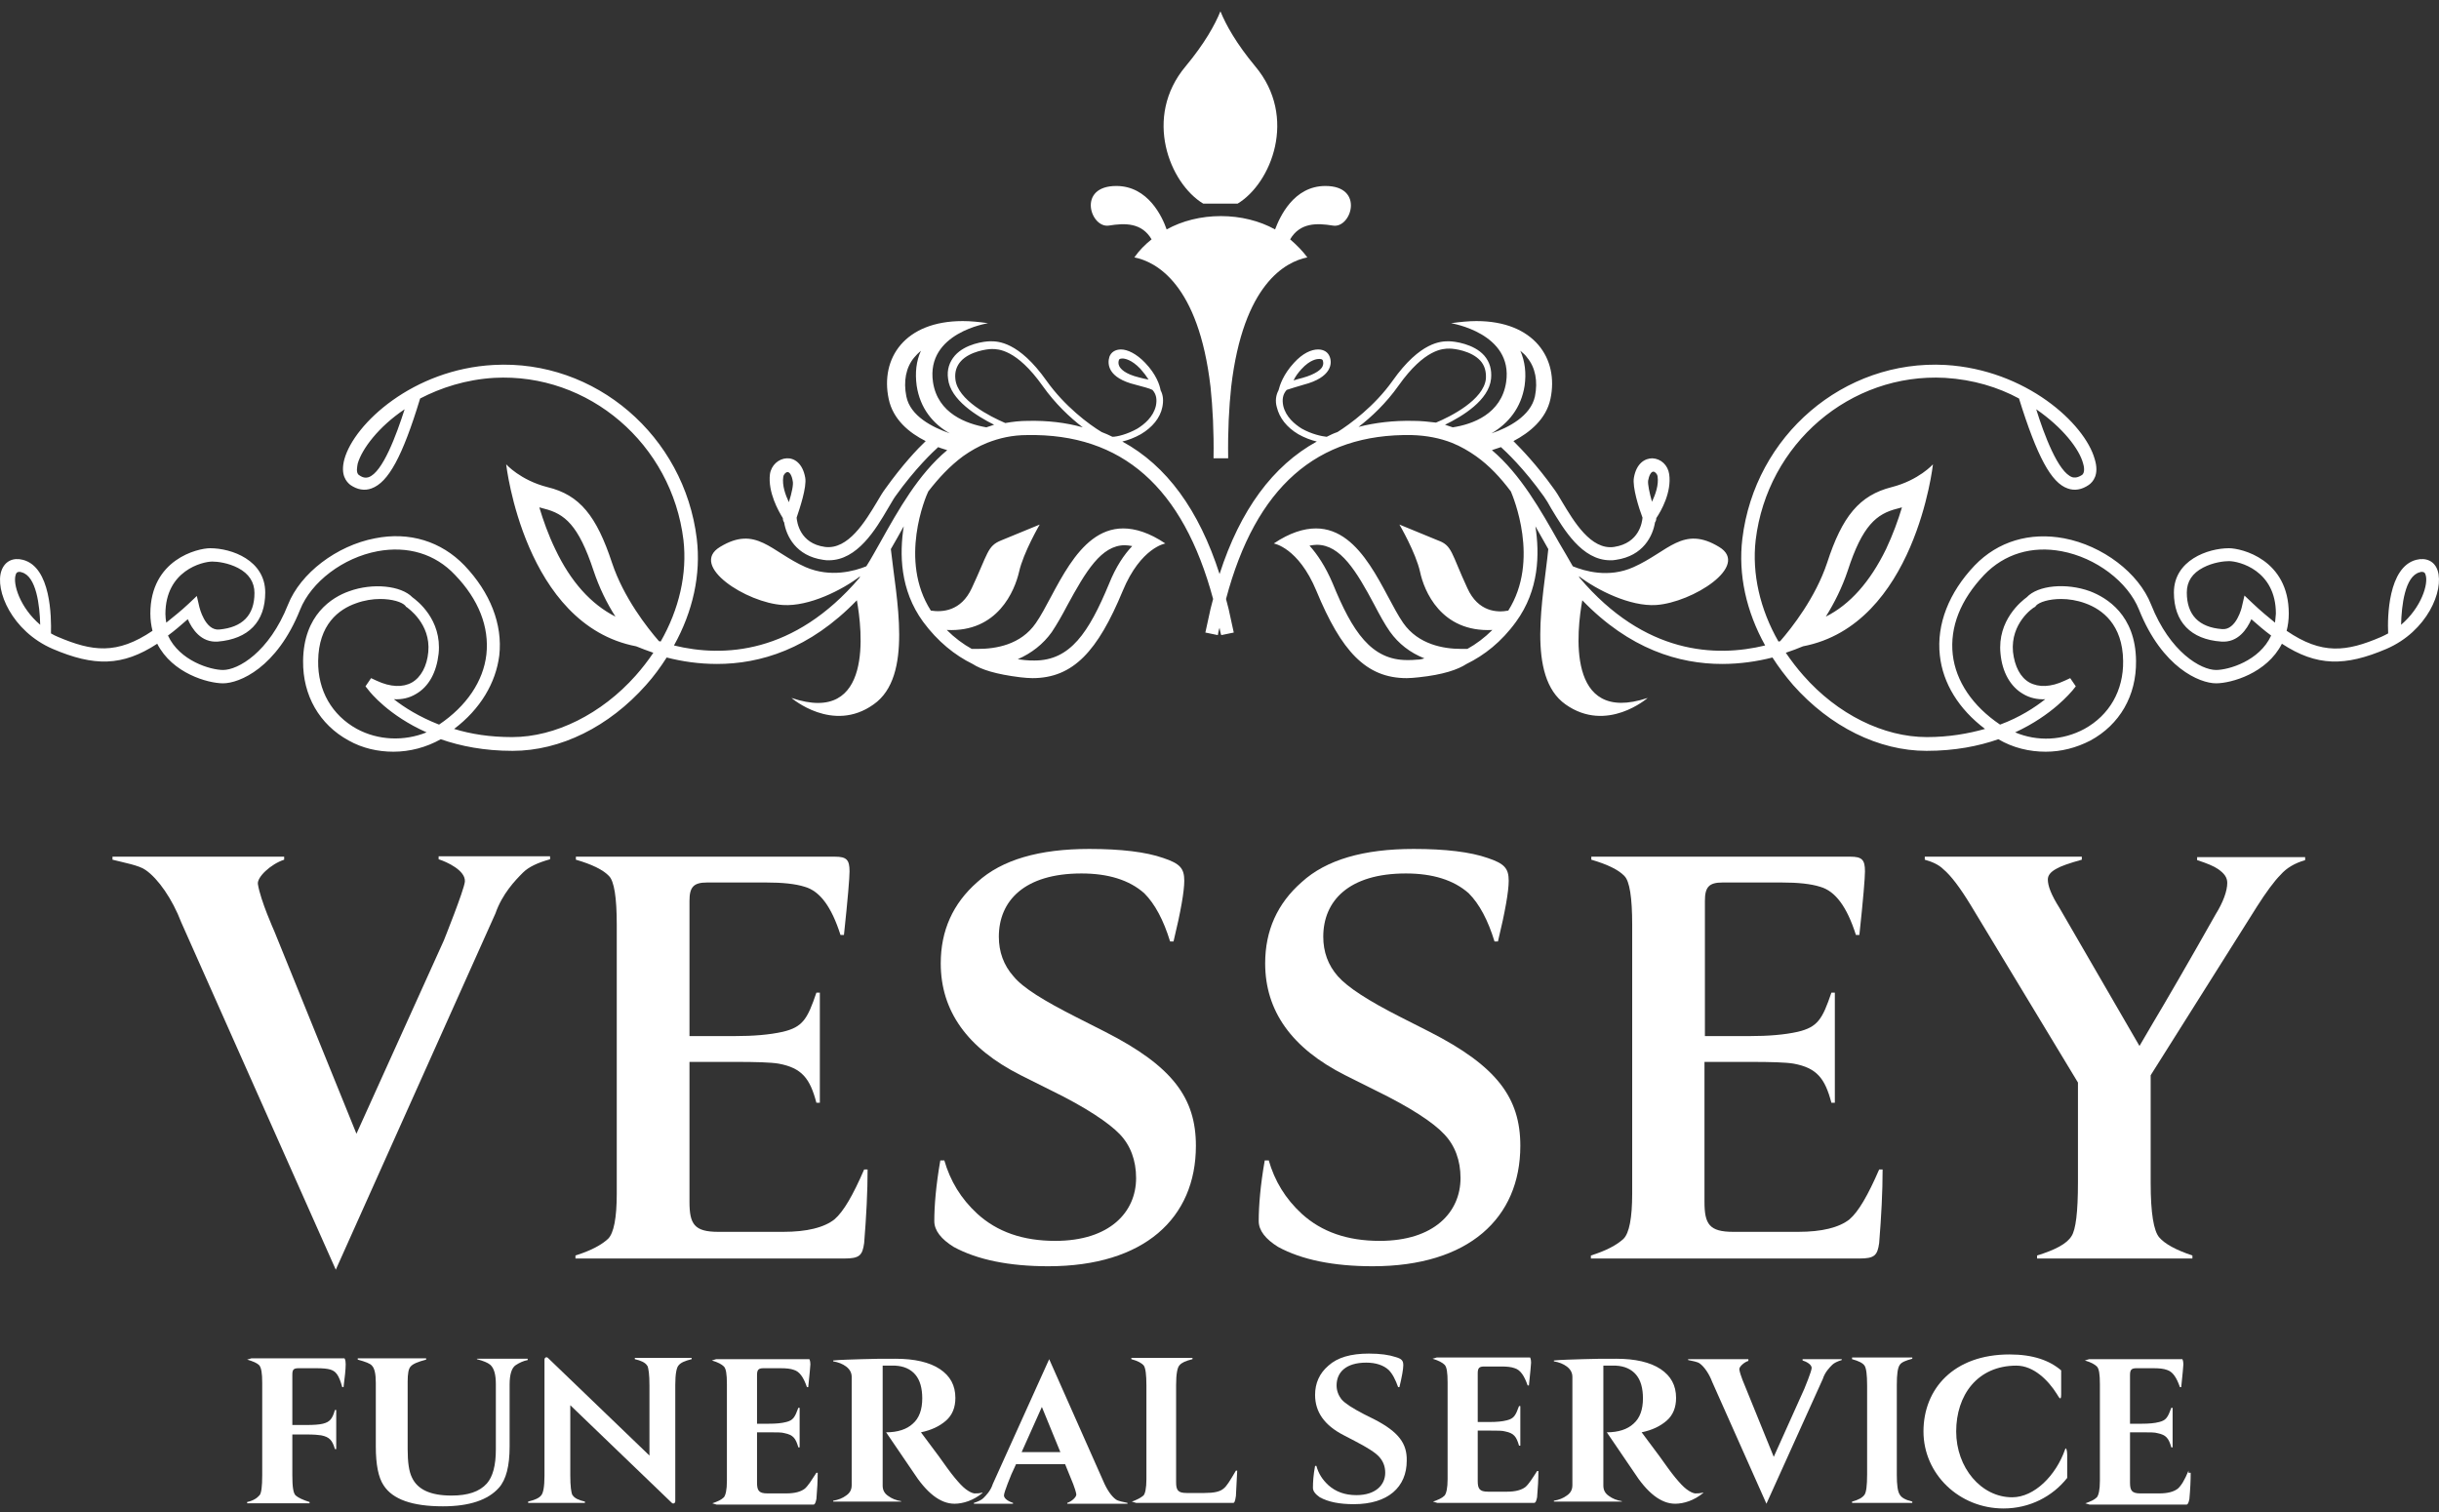
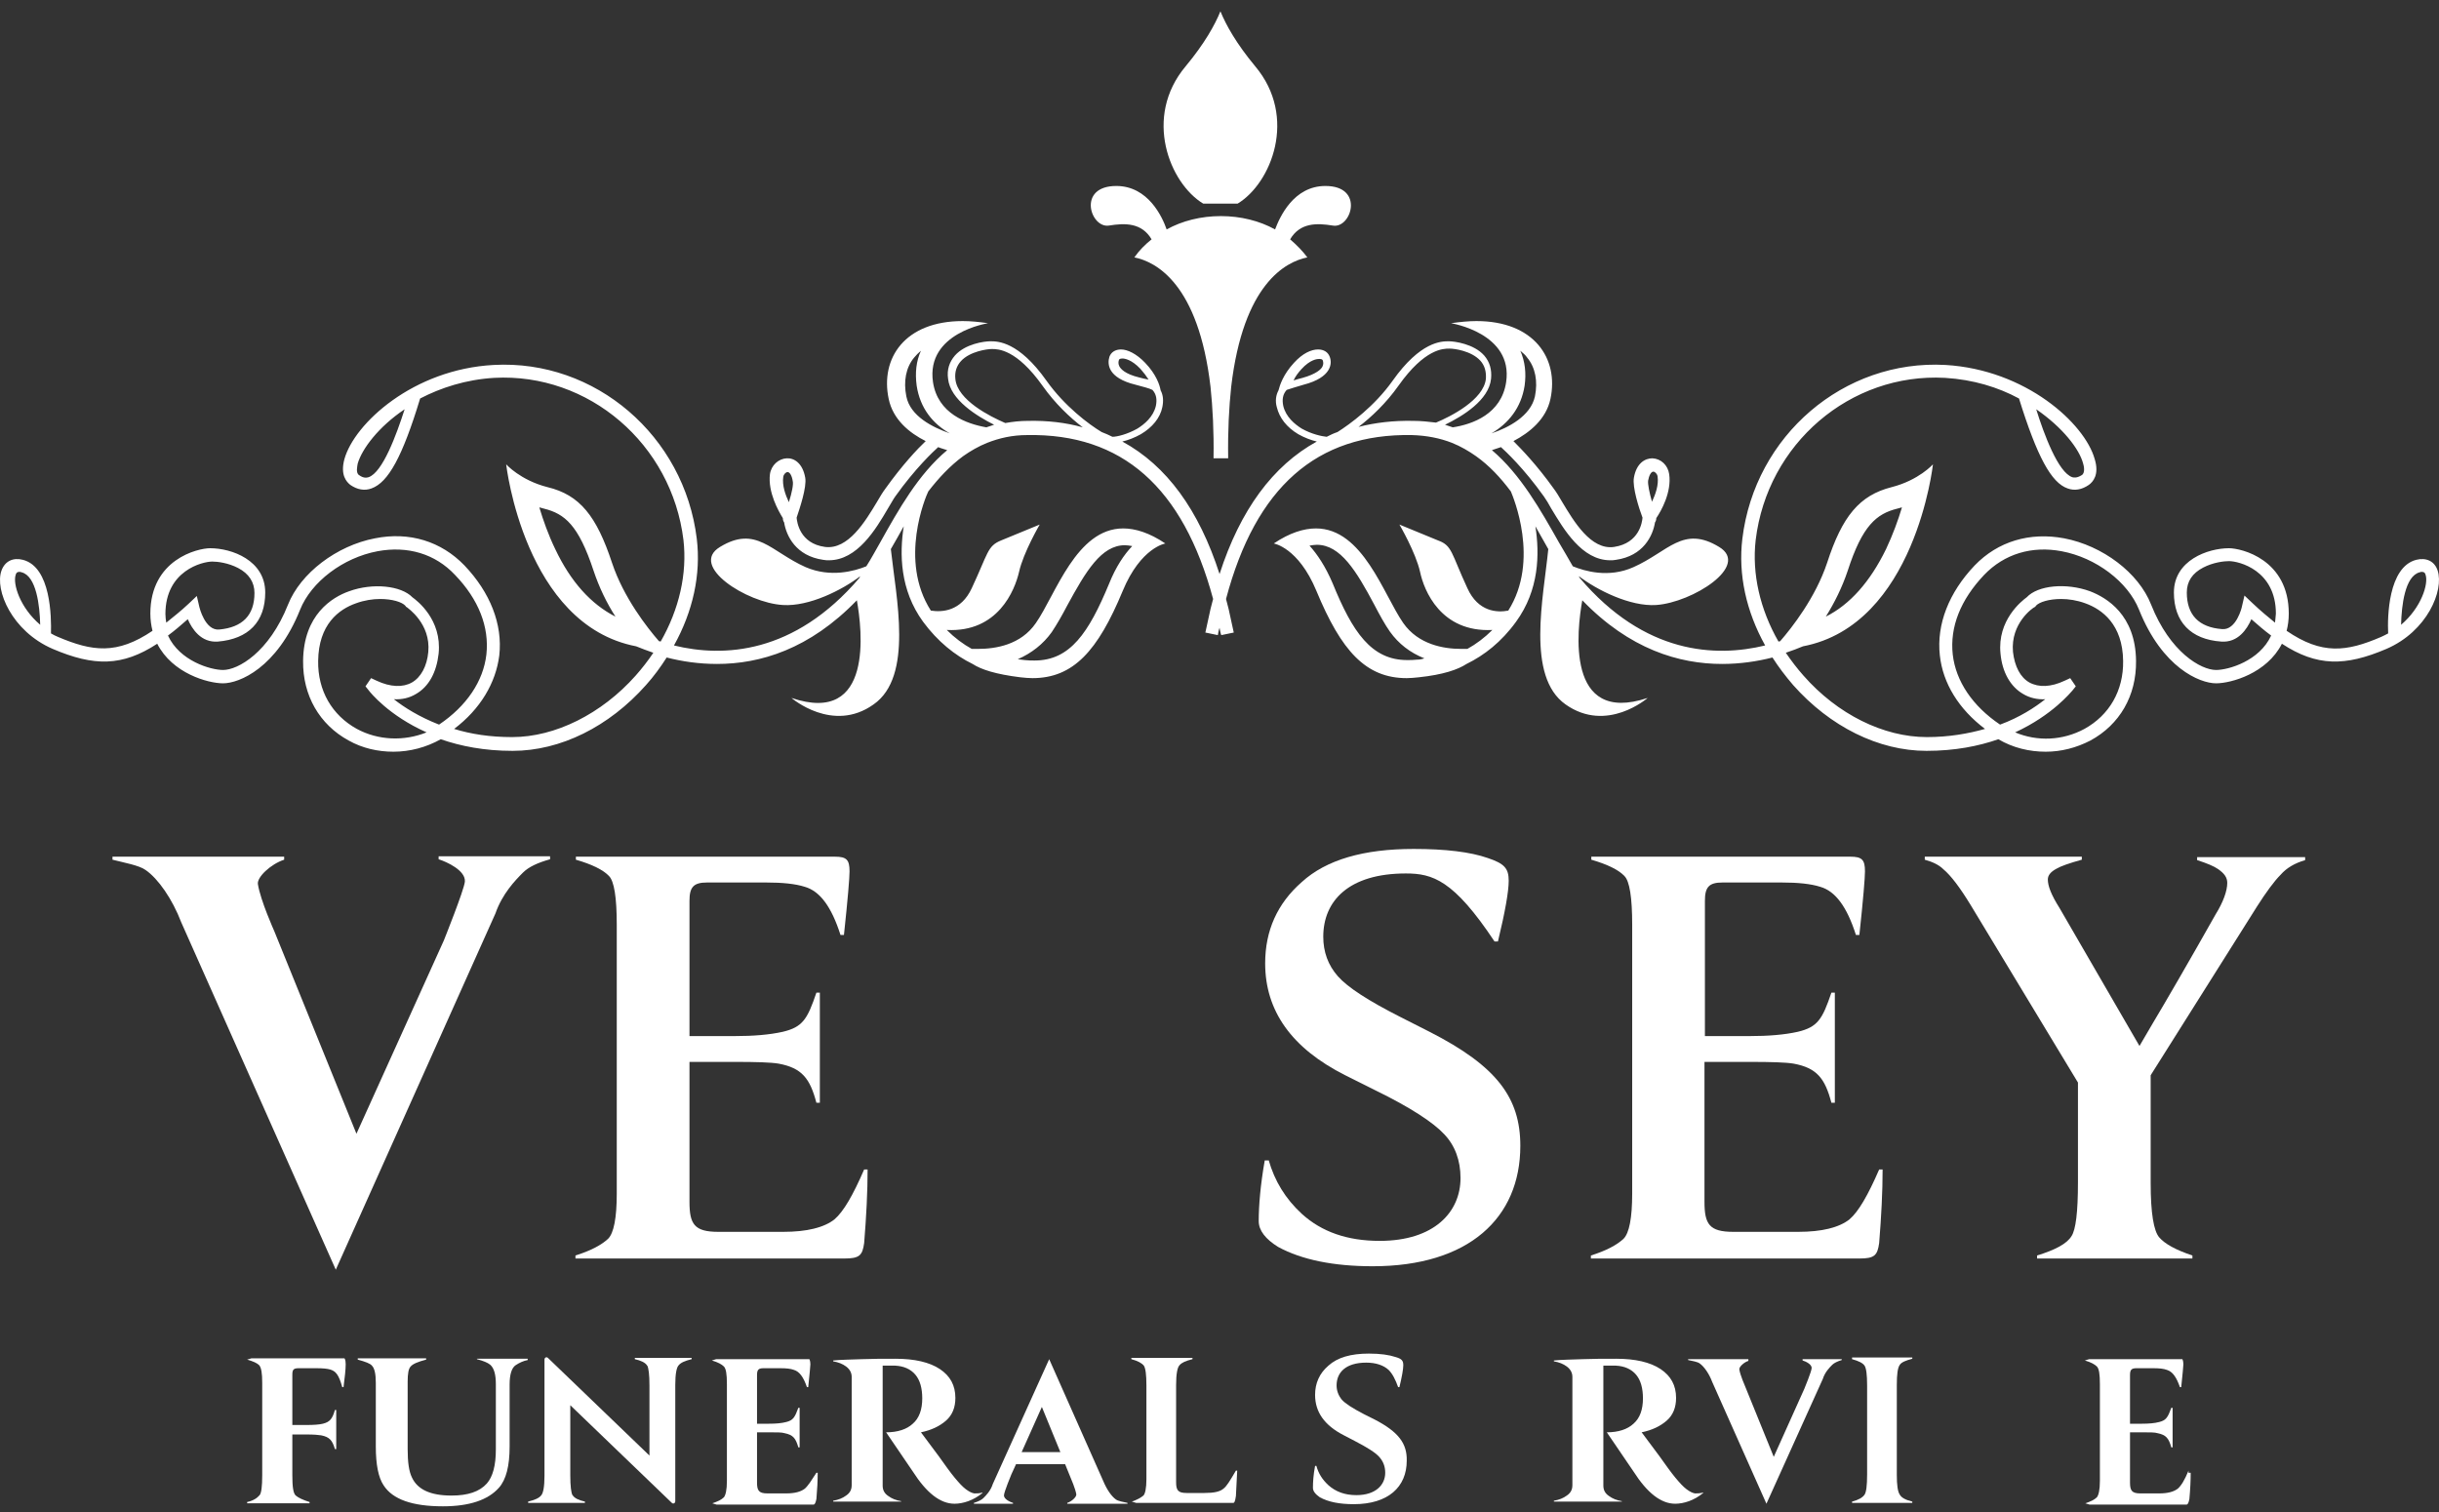
<svg xmlns="http://www.w3.org/2000/svg" width="200" height="124" viewBox="0 0 200 124" fill="none">
  <rect x="0" y="0" width="200" height="124" fill="#333333" stroke="none" />
  <path d="M27.535 104.129L14.869 75.656C14.128 73.715 12.964 72.057 11.941 71.351C11.411 70.963 10.177 70.751 9.224 70.504V70.257H23.302V70.504C22.208 70.857 21.044 71.951 21.149 72.516C21.361 73.856 22.49 76.361 22.49 76.361L29.229 92.979L36.391 77.138C36.391 77.138 38.05 73.01 38.12 72.304C38.191 71.386 36.638 70.681 35.968 70.469V70.222H45.106V70.469C44.083 70.751 43.342 71.104 42.883 71.563C42.248 72.198 41.19 73.292 40.625 74.915L27.535 104.129Z" fill="white" />
  <path d="M47.188 103.211V102.964C48.423 102.576 49.305 102.117 49.869 101.588C50.328 101.129 50.575 99.894 50.575 97.883V75.832C50.575 73.609 50.363 72.268 49.94 71.845C49.481 71.351 48.564 70.892 47.223 70.504V70.257H68.463C69.416 70.257 69.663 70.504 69.663 71.457C69.663 71.986 69.522 73.715 69.204 76.679H68.922C68.181 74.35 67.228 73.08 65.993 72.727C65.217 72.48 64.159 72.374 62.818 72.374H57.984C56.855 72.374 56.538 72.762 56.538 73.891V84.97H60.242C61.759 84.97 63.1 84.864 64.194 84.617C65.817 84.229 66.205 83.594 66.946 81.406H67.228V90.439H66.946C66.417 88.428 65.746 87.581 63.841 87.228C63.206 87.122 62.006 87.087 60.278 87.087H56.538V98.554C56.538 100.388 56.926 101.024 58.901 101.024H64.229C66.17 101.024 67.581 100.671 68.428 100C69.169 99.365 69.945 98.025 70.862 95.908H71.144C71.144 97.742 71.039 99.753 70.862 101.941C70.721 102.964 70.474 103.211 69.239 103.211H47.188Z" fill="white" />
-   <path d="M77.425 95.132C77.919 96.86 78.801 98.307 80.141 99.542C81.764 101.024 83.882 101.765 86.528 101.765C91.008 101.765 93.161 99.401 93.161 96.613C93.161 95.167 92.702 93.932 91.82 93.014C90.938 92.097 89.068 90.827 86.175 89.416L83.705 88.181C79.295 85.958 77.142 82.888 77.142 79.007C77.142 76.326 78.13 74.103 80.141 72.339C82.153 70.504 85.222 69.622 89.315 69.622C91.926 69.622 93.972 69.869 95.383 70.363C96.76 70.822 97.112 71.21 97.112 72.233C97.112 73.08 96.83 74.738 96.23 77.208H95.948C95.419 75.479 94.713 74.138 93.831 73.256C92.596 72.163 90.867 71.633 88.68 71.633C83.987 71.633 81.906 73.891 81.906 76.82C81.906 78.055 82.294 79.149 83.105 80.066C83.881 81.019 85.61 82.077 88.257 83.418L90.62 84.617C96.16 87.44 98.065 90.051 98.065 93.967C98.065 99.895 93.831 103.846 85.963 103.846C82.752 103.846 80.141 103.317 78.201 102.259C77.178 101.623 76.613 100.918 76.613 100.142C76.613 98.871 76.754 97.178 77.107 95.167H77.425V95.132Z" fill="white" />
-   <path d="M104.028 95.132C104.522 96.86 105.404 98.307 106.744 99.542C108.367 101.024 110.484 101.765 113.131 101.765C117.611 101.765 119.764 99.401 119.764 96.613C119.764 95.167 119.305 93.932 118.423 93.014C117.541 92.062 115.671 90.827 112.778 89.416L110.308 88.181C105.898 85.958 103.745 82.888 103.745 79.007C103.745 76.326 104.733 74.103 106.744 72.339C108.756 70.504 111.825 69.622 115.918 69.622C118.529 69.622 120.575 69.869 121.986 70.363C123.362 70.822 123.715 71.21 123.715 72.233C123.715 73.08 123.433 74.738 122.833 77.208H122.551C122.022 75.479 121.316 74.138 120.434 73.256C119.199 72.163 117.47 71.633 115.283 71.633C110.59 71.633 108.509 73.891 108.509 76.82C108.509 78.055 108.897 79.149 109.708 80.066C110.52 80.983 112.213 82.077 114.859 83.418L117.223 84.617C122.763 87.44 124.668 90.051 124.668 93.967C124.668 99.895 120.434 103.846 112.566 103.846C109.355 103.846 106.744 103.317 104.804 102.259C103.781 101.623 103.216 100.918 103.216 100.142C103.216 98.871 103.357 97.178 103.71 95.167H104.028V95.132Z" fill="white" />
+   <path d="M104.028 95.132C104.522 96.86 105.404 98.307 106.744 99.542C108.367 101.024 110.484 101.765 113.131 101.765C117.611 101.765 119.764 99.401 119.764 96.613C119.764 95.167 119.305 93.932 118.423 93.014C117.541 92.062 115.671 90.827 112.778 89.416L110.308 88.181C105.898 85.958 103.745 82.888 103.745 79.007C103.745 76.326 104.733 74.103 106.744 72.339C108.756 70.504 111.825 69.622 115.918 69.622C118.529 69.622 120.575 69.869 121.986 70.363C123.362 70.822 123.715 71.21 123.715 72.233C123.715 73.08 123.433 74.738 122.833 77.208H122.551C119.199 72.163 117.47 71.633 115.283 71.633C110.59 71.633 108.509 73.891 108.509 76.82C108.509 78.055 108.897 79.149 109.708 80.066C110.52 80.983 112.213 82.077 114.859 83.418L117.223 84.617C122.763 87.44 124.668 90.051 124.668 93.967C124.668 99.895 120.434 103.846 112.566 103.846C109.355 103.846 106.744 103.317 104.804 102.259C103.781 101.623 103.216 100.918 103.216 100.142C103.216 98.871 103.357 97.178 103.71 95.167H104.028V95.132Z" fill="white" />
  <path d="M130.454 103.211V102.964C131.689 102.576 132.571 102.117 133.136 101.588C133.594 101.129 133.841 99.894 133.841 97.883V75.832C133.841 73.609 133.63 72.268 133.206 71.845C132.747 71.351 131.83 70.892 130.489 70.504V70.257H151.729C152.682 70.257 152.929 70.504 152.929 71.457C152.929 71.986 152.788 73.715 152.47 76.679H152.188C151.447 74.35 150.495 73.08 149.26 72.727C148.483 72.48 147.425 72.374 146.084 72.374H141.251C140.121 72.374 139.804 72.762 139.804 73.891V84.97H143.473C144.99 84.97 146.331 84.864 147.425 84.617C149.048 84.229 149.436 83.594 150.177 81.406H150.459V90.439H150.177C149.648 88.428 148.977 87.581 147.072 87.228C146.437 87.122 145.237 87.087 143.509 87.087H139.769V98.554C139.769 100.388 140.157 101.024 142.133 101.024H147.46C149.401 101.024 150.812 100.671 151.659 100C152.4 99.365 153.176 98.025 154.093 95.908H154.376C154.376 97.742 154.27 99.753 154.093 101.941C153.952 102.964 153.705 103.211 152.47 103.211H130.454Z" fill="white" />
  <path d="M179.779 103.211H167.042V102.964C168.524 102.505 169.476 102.011 169.865 101.376C170.217 100.847 170.394 99.401 170.394 96.966V88.781L161.608 74.244C160.726 72.798 159.985 71.81 159.35 71.281C158.998 70.928 158.468 70.681 157.833 70.504V70.257H170.711V70.504C169.688 70.787 168.982 71.034 168.63 71.245C168.171 71.492 167.924 71.775 167.924 72.127C167.924 72.656 168.206 73.397 168.877 74.456L175.439 85.782L176.533 83.912C177.486 82.324 179.497 78.866 181.684 74.985C182.319 73.962 182.637 73.045 182.637 72.409C182.637 71.951 182.39 71.633 181.896 71.281C181.543 71.034 180.943 70.787 180.167 70.54V70.293H189.023V70.54C188.176 70.787 187.506 71.175 187.012 71.739C186.483 72.268 185.812 73.186 185.071 74.35L176.357 88.181V97.037C176.357 99.471 176.603 100.953 177.062 101.482C177.521 102.011 178.403 102.505 179.779 102.964V103.211Z" fill="white" />
  <path d="M28.241 111.397H20.62L20.267 111.503C20.761 111.644 21.079 111.785 21.255 111.961C21.432 112.173 21.502 112.632 21.502 113.408V120.994C21.502 121.911 21.432 122.44 21.291 122.617C21.079 122.864 20.761 123.075 20.267 123.181V123.287H25.383V123.181C24.819 123.005 24.466 122.828 24.254 122.652C24.043 122.475 23.972 121.911 23.972 120.994V117.642H25.136C25.736 117.642 26.124 117.677 26.336 117.712C27.042 117.853 27.253 118.136 27.465 118.841H27.571V115.631H27.465C27.253 116.372 27.041 116.619 26.477 116.76C26.195 116.83 25.736 116.865 25.136 116.865H23.972V112.737C23.972 112.314 24.078 112.208 24.501 112.208H25.948C26.477 112.208 26.83 112.244 27.077 112.314C27.535 112.455 27.782 112.737 28.065 113.761H28.171C28.276 112.914 28.347 112.314 28.347 111.891C28.347 111.467 28.241 111.397 28.241 111.397Z" fill="white" />
  <path d="M39.108 111.467C39.637 111.608 39.99 111.75 40.202 111.926C40.519 112.208 40.66 112.737 40.66 113.514V118.877C40.66 120.182 40.413 121.099 39.92 121.664C39.32 122.334 38.367 122.652 37.026 122.652C35.298 122.652 34.239 122.158 33.78 121.17C33.533 120.676 33.428 119.9 33.428 118.841V113.302C33.428 112.667 33.498 112.244 33.675 112.067C33.851 111.855 34.274 111.679 34.945 111.503V111.397H29.335V111.503C29.97 111.679 30.358 111.82 30.499 111.997C30.711 112.208 30.817 112.667 30.817 113.408V118.63C30.817 120.111 31.028 121.17 31.452 121.805C32.193 122.969 33.816 123.534 36.321 123.534C38.508 123.534 40.025 123.005 40.907 122.017C41.507 121.346 41.789 120.217 41.789 118.63V113.549C41.789 112.702 41.966 112.173 42.283 111.961C42.601 111.75 42.919 111.608 43.271 111.538V111.432H39.108V111.467Z" fill="white" />
  <path d="M65.993 122.087C65.676 122.334 65.182 122.475 64.476 122.475H62.924C62.218 122.475 62.077 122.228 62.077 121.593V117.465H63.065C63.7 117.465 64.123 117.465 64.335 117.536C65.041 117.677 65.252 117.959 65.464 118.7H65.57V115.454H65.464C65.182 116.23 65.041 116.477 64.476 116.619C64.088 116.724 63.594 116.76 63.065 116.76H62.077V112.773C62.077 112.349 62.183 112.208 62.606 112.208H63.982C64.476 112.208 64.829 112.243 65.111 112.349C65.57 112.49 65.887 112.949 66.17 113.761H66.275C66.381 112.702 66.452 112.067 66.452 111.891C66.452 111.538 66.346 111.467 66.381 111.467H58.725L58.372 111.573C58.866 111.714 59.184 111.891 59.36 112.067C59.536 112.244 59.607 112.702 59.607 113.514V121.452C59.607 122.193 59.501 122.617 59.36 122.793C59.148 123.005 58.831 123.146 58.407 123.287L58.76 123.393H66.699C66.805 123.393 66.875 123.287 66.946 122.934C67.016 122.158 67.052 121.417 67.052 120.782H66.946C66.558 121.382 66.275 121.84 65.993 122.087Z" fill="white" />
  <path d="M100.323 122.087C100.041 122.334 99.547 122.44 98.771 122.44H97.289C96.583 122.44 96.442 122.193 96.442 121.558V113.584C96.442 112.667 96.548 112.138 96.724 111.961C96.901 111.75 97.218 111.609 97.783 111.467V111.362H92.773V111.467C93.302 111.609 93.619 111.785 93.796 111.997C93.937 112.208 94.007 112.738 94.007 113.62V121.311C94.007 122.052 93.902 122.511 93.76 122.652C93.549 122.828 93.231 123.005 92.808 123.146L93.161 123.252H101.135C101.205 123.252 101.276 123.181 101.346 122.687L101.452 120.606H101.346C100.888 121.382 100.605 121.876 100.323 122.087Z" fill="white" />
  <path d="M112.707 116.407L111.86 115.984C110.908 115.49 110.308 115.102 110.026 114.784C109.743 114.431 109.602 114.043 109.602 113.62C109.602 112.561 110.343 111.75 112.037 111.75C112.813 111.75 113.448 111.961 113.871 112.35C114.189 112.667 114.436 113.161 114.648 113.761H114.754C114.965 112.879 115.071 112.279 115.071 111.961C115.071 111.573 114.93 111.432 114.436 111.291C113.907 111.115 113.201 111.009 112.248 111.009C110.767 111.009 109.673 111.326 108.932 111.997C108.191 112.632 107.838 113.443 107.838 114.396C107.838 115.807 108.614 116.901 110.202 117.712L111.084 118.171C112.107 118.7 112.778 119.124 113.095 119.477C113.413 119.829 113.589 120.253 113.589 120.782C113.589 121.77 112.813 122.617 111.225 122.617C110.273 122.617 109.532 122.334 108.932 121.805C108.438 121.347 108.12 120.853 107.944 120.217H107.838C107.697 120.958 107.662 121.558 107.662 122.017C107.662 122.299 107.873 122.546 108.226 122.793C108.932 123.181 109.849 123.358 111.014 123.358C113.836 123.358 115.353 121.946 115.353 119.794C115.389 118.383 114.683 117.43 112.707 116.407Z" fill="white" />
-   <path d="M125.091 121.946C124.774 122.193 124.28 122.334 123.574 122.334H122.022C121.316 122.334 121.175 122.087 121.175 121.452V117.324H122.163C122.798 117.324 123.221 117.324 123.433 117.395C124.139 117.536 124.35 117.818 124.562 118.559H124.668V115.313H124.562C124.28 116.089 124.139 116.336 123.574 116.477C123.186 116.583 122.692 116.619 122.163 116.619H121.175V112.632C121.175 112.208 121.281 112.067 121.704 112.067H123.08C123.574 112.067 123.927 112.102 124.209 112.208C124.668 112.349 124.985 112.808 125.268 113.62H125.373C125.479 112.561 125.55 111.926 125.55 111.75C125.55 111.397 125.444 111.326 125.479 111.326H117.823L117.47 111.432C117.964 111.573 118.282 111.75 118.458 111.926C118.635 112.102 118.705 112.561 118.705 113.373V121.311C118.705 122.052 118.599 122.475 118.458 122.652C118.246 122.864 117.929 123.005 117.505 123.146L117.858 123.252H125.797C125.903 123.252 125.973 123.146 126.044 122.793C126.114 122.017 126.15 121.276 126.15 120.641H126.044C125.656 121.241 125.373 121.699 125.091 121.946Z" fill="white" />
  <path d="M151.871 111.467C152.4 111.608 152.753 111.785 152.894 111.997C153.035 112.208 153.105 112.737 153.105 113.62V120.923C153.105 121.84 153.035 122.37 152.894 122.581C152.717 122.828 152.4 123.005 151.871 123.146V123.252H156.81V123.146C156.246 123.005 155.928 122.828 155.787 122.581C155.611 122.334 155.54 121.77 155.54 120.958V113.584C155.54 112.702 155.611 112.173 155.787 111.926C155.928 111.714 156.281 111.573 156.81 111.432V111.326H151.871V111.467Z" fill="white" />
  <path d="M179.461 120.605C179.144 121.382 178.862 121.84 178.579 122.087C178.262 122.334 177.768 122.475 177.062 122.475H175.51C174.804 122.475 174.663 122.228 174.663 121.593V117.465H175.651C176.286 117.465 176.709 117.465 176.921 117.536C177.627 117.677 177.838 117.959 178.05 118.7H178.156V115.454H178.05C177.768 116.23 177.627 116.477 177.062 116.619C176.674 116.724 176.18 116.76 175.651 116.76H174.663V112.773C174.663 112.349 174.769 112.208 175.192 112.208H176.568C177.062 112.208 177.415 112.243 177.697 112.349C178.156 112.49 178.474 112.949 178.756 113.761H178.862C178.967 112.702 179.038 112.067 179.038 111.891C179.038 111.538 178.932 111.467 178.967 111.467H171.311L170.958 111.573C171.452 111.714 171.77 111.891 171.946 112.067C172.123 112.244 172.193 112.702 172.193 113.514V121.452C172.193 122.193 172.087 122.617 171.946 122.793C171.735 123.005 171.417 123.146 170.994 123.287L171.346 123.393H179.285C179.391 123.393 179.461 123.287 179.532 122.934C179.603 122.158 179.638 121.417 179.638 120.782H179.461V120.605Z" fill="white" />
  <path d="M52.057 111.467C52.551 111.573 52.904 111.75 53.045 111.961C53.045 111.961 53.045 111.997 53.08 111.997C53.186 112.208 53.256 112.738 53.256 113.62V119.371L44.93 111.362C44.824 111.256 44.648 111.326 44.648 111.503V121.029C44.648 121.946 44.542 122.475 44.365 122.652C44.189 122.864 43.871 123.005 43.307 123.146V123.252H47.964V123.146C47.47 123.04 47.117 122.864 46.976 122.652C46.976 122.652 46.976 122.617 46.941 122.617C46.835 122.405 46.764 121.876 46.764 120.994V115.243L55.091 123.252C55.197 123.358 55.373 123.287 55.373 123.111V113.584C55.373 112.667 55.479 112.138 55.656 111.961C55.832 111.75 56.15 111.608 56.714 111.467V111.362H52.057V111.467Z" fill="white" />
  <path d="M80.565 122.405C80.318 122.476 80.106 122.476 79.894 122.476C79.683 122.44 79.471 122.334 79.189 122.123C78.907 121.911 78.624 121.593 78.272 121.17C77.919 120.747 77.495 120.147 76.966 119.406L75.519 117.465C76.366 117.289 77.037 116.971 77.566 116.513C78.095 116.054 78.342 115.419 78.342 114.643C78.342 113.62 77.919 112.843 77.072 112.279C76.225 111.714 74.99 111.432 73.438 111.432C72.415 111.432 71.497 111.432 70.65 111.467C69.804 111.503 68.992 111.503 68.322 111.573V111.644C68.745 111.714 69.098 111.856 69.38 112.067C69.663 112.279 69.839 112.561 69.839 112.914V121.805C69.839 122.158 69.698 122.44 69.38 122.652C69.098 122.864 68.745 123.005 68.322 123.075V123.146H73.897V123.111C73.473 123.04 73.12 122.899 72.838 122.687C72.52 122.476 72.379 122.193 72.379 121.84V111.997H73.403C74.108 112.032 74.673 112.279 75.061 112.738C75.449 113.196 75.625 113.867 75.625 114.678C75.625 115.595 75.378 116.301 74.849 116.76C74.355 117.218 73.614 117.465 72.662 117.465L74.849 120.676C75.978 122.44 77.107 123.322 78.272 123.322C78.624 123.322 79.013 123.252 79.401 123.111C79.789 122.969 80.177 122.758 80.565 122.44V122.405Z" fill="white" />
  <path d="M138.992 122.476C138.781 122.44 138.569 122.334 138.287 122.123C138.005 121.911 137.722 121.593 137.369 121.17C137.017 120.747 136.593 120.147 136.064 119.406L134.617 117.465C135.464 117.289 136.135 116.971 136.664 116.513C137.193 116.054 137.44 115.419 137.44 114.643C137.44 113.62 137.017 112.843 136.17 112.279C135.323 111.714 134.088 111.432 132.536 111.432C131.513 111.432 130.595 111.432 129.748 111.467C128.902 111.503 128.09 111.503 127.42 111.573V111.644C127.843 111.714 128.196 111.856 128.478 112.067C128.761 112.279 128.937 112.561 128.937 112.914V121.805C128.937 122.158 128.796 122.44 128.478 122.652C128.196 122.864 127.843 123.005 127.42 123.075V123.146H132.994V123.111C132.571 123.04 132.218 122.899 131.936 122.687C131.618 122.476 131.477 122.193 131.477 121.84V111.997H132.5C133.206 112.032 133.771 112.279 134.159 112.738C134.547 113.196 134.723 113.867 134.723 114.678C134.723 115.595 134.476 116.301 133.947 116.76C133.453 117.218 132.712 117.465 131.76 117.465L133.947 120.676C135.076 122.44 136.205 123.322 137.369 123.322C137.722 123.322 138.11 123.252 138.498 123.111C138.887 122.969 139.275 122.758 139.663 122.44V122.405C139.381 122.476 139.169 122.476 138.992 122.476Z" fill="white" />
  <path d="M147.813 111.573C148.06 111.644 148.589 111.891 148.554 112.208C148.554 112.455 147.954 113.902 147.954 113.902L145.449 119.476L143.085 113.655C143.085 113.655 142.697 112.773 142.627 112.314C142.591 112.102 143.015 111.714 143.368 111.608V111.467H138.428V111.538C138.746 111.608 139.204 111.679 139.381 111.82C139.733 112.067 140.157 112.667 140.404 113.337L144.849 123.322L149.471 113.09C149.648 112.526 150.036 112.138 150.248 111.926C150.389 111.785 150.671 111.644 151.024 111.538V111.467H147.813V111.573Z" fill="white" />
  <path d="M90.479 121.487L86.034 111.467L81.412 121.699C81.235 122.264 80.847 122.652 80.635 122.863C80.494 123.005 80.212 123.146 79.859 123.252V123.322H83.07V123.252C82.823 123.181 82.294 122.934 82.329 122.617C82.329 122.37 82.929 120.923 82.929 120.923L83.317 120.076H87.339L87.798 121.205C87.798 121.205 88.186 122.087 88.257 122.546C88.292 122.758 87.868 123.146 87.516 123.252V123.322H92.455V123.252C92.138 123.181 91.679 123.11 91.502 122.969C91.15 122.722 90.761 122.158 90.479 121.487ZM83.776 119.088L85.434 115.384L86.951 119.088H83.776Z" fill="white" />
-   <path d="M164.996 122.793C162.455 122.793 160.409 120.358 160.409 117.395C160.409 114.431 162.138 111.996 165.348 111.996C166.76 111.996 167.959 113.196 168.665 114.325C168.806 114.537 169.018 114.995 169.018 114.36V112.385C168.065 111.573 166.724 111.079 164.784 111.079C160.197 111.079 157.727 113.902 157.727 117.395C157.727 120.888 160.656 123.71 164.29 123.71C166.442 123.71 168.312 122.722 169.512 121.205C169.512 121.205 169.512 119.688 169.512 119.3C169.512 118.912 169.406 118.63 169.335 118.877C168.594 120.993 166.83 122.793 164.996 122.793Z" fill="white" />
  <path d="M98.665 16.699H100.076H101.487C104.239 15.04 106.427 9.607 102.934 5.444C101.381 3.574 100.535 2.057 100.076 0.927C99.617 2.057 98.771 3.574 97.218 5.444C93.725 9.607 95.913 15.04 98.665 16.699Z" fill="white" />
  <path d="M90.938 18.498C92.243 18.287 93.619 18.251 94.431 19.628C93.902 20.051 93.408 20.545 93.019 21.109C94.784 21.462 98.277 23.262 99.264 31.729C99.441 33.423 99.547 35.363 99.511 37.586H100.111H100.711C100.676 35.328 100.782 33.388 100.958 31.729C101.946 23.262 105.439 21.462 107.203 21.109C106.815 20.58 106.321 20.086 105.792 19.628C106.603 18.251 107.979 18.287 109.285 18.498C110.802 18.781 111.931 15.252 108.685 15.252C106.074 15.252 104.945 17.793 104.557 18.816C103.287 18.11 101.734 17.722 100.111 17.722C98.488 17.722 96.936 18.11 95.666 18.816C95.313 17.793 94.149 15.252 91.538 15.252C88.292 15.252 89.421 18.745 90.938 18.498Z" fill="white" />
  <path d="M199.89 46.795C199.643 46.018 198.937 45.701 198.126 45.913C195.832 46.512 195.762 50.64 195.832 51.946C195.656 52.052 195.48 52.122 195.268 52.228C192.41 53.463 190.399 53.71 187.506 51.734C187.612 51.311 187.682 50.852 187.682 50.323C187.682 45.877 183.801 44.96 182.778 44.96C181.049 44.96 178.262 45.948 178.262 48.594C178.262 50.993 179.638 52.44 182.143 52.616C183.519 52.722 184.26 51.593 184.613 50.782C185.177 51.276 185.706 51.734 186.236 52.122C185.283 54.204 182.743 54.945 181.719 54.945C180.485 54.945 177.944 53.498 176.392 49.582C175.369 46.971 172.405 44.748 169.265 44.148C166.442 43.619 163.831 44.395 161.926 46.371C159.809 48.594 158.786 51.205 159.068 53.745C159.315 56.039 160.621 58.156 162.773 59.779C161.397 60.167 159.809 60.449 158.01 60.449C154.446 60.449 150.671 58.579 147.884 55.404C147.354 54.804 146.896 54.204 146.437 53.533C146.966 53.357 147.425 53.181 147.848 53.004C157.057 51.24 158.504 38.08 158.504 38.08C158.504 38.08 157.339 39.385 155.117 39.95C152.47 40.62 151.059 42.349 149.824 46.16C148.872 49.017 146.931 51.487 145.978 52.581C145.943 52.581 145.908 52.616 145.837 52.616C144.32 49.97 143.65 47.042 143.967 44.289C144.92 36.386 151.729 30.565 159.492 30.988C161.82 31.129 163.867 31.764 165.56 32.682C167.042 37.445 168.206 39.597 169.547 40.056C170.112 40.267 170.711 40.161 171.276 39.773C171.629 39.526 172.158 38.927 171.77 37.657C170.958 34.728 166.125 30.318 159.527 29.93C151.2 29.471 143.897 35.716 142.874 44.184C142.521 47.112 143.191 50.146 144.744 52.934C140.686 53.922 134.864 53.675 129.537 47.394C129.502 47.359 129.502 47.324 129.466 47.253C130.948 48.382 133.665 49.758 135.817 49.617C138.781 49.406 143.544 46.407 140.968 44.854C138.005 43.055 136.805 45.242 133.947 46.512C131.901 47.43 129.925 46.83 128.972 46.442C128.62 45.807 128.231 45.172 127.843 44.501C126.326 41.82 124.703 38.927 122.339 36.916C122.586 36.845 122.833 36.739 123.08 36.669C123.468 37.021 124.95 38.397 126.608 40.726C126.785 40.973 126.997 41.326 127.208 41.714C128.231 43.407 129.713 45.948 132.042 45.948C132.183 45.948 132.359 45.948 132.501 45.913C134.759 45.595 135.535 43.937 135.711 42.843C135.782 42.737 135.817 42.631 135.817 42.49C136.205 41.926 137.087 40.373 136.876 38.891C136.77 38.15 136.205 37.621 135.5 37.586C134.9 37.586 134.194 37.974 133.982 39.174C133.841 39.95 134.406 41.714 134.688 42.455C134.653 42.808 134.441 44.536 132.359 44.854C130.454 45.136 129.043 42.737 128.09 41.149C127.843 40.726 127.632 40.373 127.42 40.091C126.009 38.115 124.738 36.81 124.103 36.175C125.444 35.469 126.785 34.375 127.138 32.717C127.843 29.4 125.797 26.331 121.069 26.331C120.434 26.331 119.728 26.401 118.987 26.507C118.987 26.507 124.103 27.319 123.504 31.341C123.115 33.952 120.752 34.799 119.129 35.046C118.917 34.975 118.705 34.904 118.493 34.834C119.94 34.128 122.092 32.823 122.269 31.059C122.339 30.318 122.163 29.683 121.704 29.153C120.857 28.201 119.27 27.989 118.811 27.989H118.776C118.211 27.989 116.482 27.989 114.189 31.235C112.707 33.317 110.731 34.763 109.673 35.434C109.355 35.539 109.073 35.681 108.791 35.822C108.403 35.786 107.556 35.61 106.744 35.151C106.18 34.799 105.439 34.199 105.227 33.281C105.121 32.752 105.192 32.329 105.51 31.976C105.827 31.87 106.286 31.729 106.886 31.553C109.214 30.953 109.249 29.788 109.038 29.259C108.897 28.871 108.544 28.659 108.085 28.659C107.521 28.659 106.815 28.977 106.109 29.753C105.227 30.706 104.945 31.588 104.839 32.011C104.627 32.399 104.557 32.893 104.698 33.387C104.91 34.269 105.51 35.046 106.462 35.61C106.956 35.892 107.521 36.104 107.979 36.21C104.381 38.186 101.699 41.82 100.005 47.077C98.312 41.82 95.666 38.186 92.032 36.21C92.49 36.104 93.055 35.892 93.549 35.61C94.501 35.046 95.136 34.269 95.313 33.387C95.419 32.858 95.383 32.399 95.172 32.011C95.101 31.588 94.819 30.706 93.902 29.753C93.196 29.012 92.455 28.659 91.926 28.659C91.467 28.659 91.114 28.871 90.973 29.259C90.797 29.824 90.797 30.988 93.125 31.553C93.76 31.729 94.219 31.835 94.501 31.976C94.819 32.329 94.89 32.752 94.784 33.281C94.572 34.199 93.831 34.799 93.267 35.151C92.455 35.61 91.608 35.822 91.22 35.822C90.938 35.681 90.62 35.539 90.338 35.434C89.28 34.799 87.304 33.317 85.822 31.235C83.529 27.989 81.8 27.989 81.235 27.989H81.2C80.706 27.989 79.154 28.201 78.307 29.153C77.848 29.683 77.636 30.318 77.742 31.059C77.919 32.788 80.106 34.128 81.517 34.834C81.306 34.904 81.094 34.975 80.882 35.046C79.26 34.763 76.895 33.916 76.507 31.341C75.908 27.283 81.024 26.507 81.024 26.507C80.283 26.401 79.612 26.331 78.942 26.331C74.179 26.331 72.168 29.4 72.873 32.717C73.226 34.41 74.567 35.504 75.908 36.175C75.237 36.81 74.002 38.115 72.591 40.091C72.379 40.373 72.168 40.726 71.921 41.149C70.968 42.737 69.557 45.101 67.652 44.854C65.57 44.572 65.358 42.808 65.323 42.455C65.57 41.714 66.17 39.95 66.029 39.174C65.817 37.974 65.111 37.551 64.511 37.586C63.841 37.621 63.241 38.15 63.135 38.891C62.959 40.373 63.841 41.926 64.194 42.49C64.194 42.631 64.229 42.737 64.3 42.843C64.476 43.937 65.252 45.595 67.51 45.913C67.687 45.948 67.828 45.948 67.969 45.948C70.298 45.948 71.815 43.407 72.803 41.714C73.05 41.326 73.226 40.973 73.403 40.726C75.061 38.397 76.543 37.021 76.931 36.669C77.178 36.774 77.46 36.845 77.672 36.916C75.308 38.891 73.685 41.785 72.168 44.501C71.78 45.172 71.427 45.842 71.039 46.442C70.086 46.83 68.11 47.394 66.064 46.512C63.206 45.242 62.006 43.055 59.043 44.854C56.467 46.407 61.23 49.441 64.194 49.617C66.346 49.758 69.063 48.382 70.545 47.253C70.509 47.288 70.509 47.324 70.474 47.394C65.111 53.675 59.29 53.922 55.267 52.934C56.82 50.146 57.49 47.112 57.137 44.184C56.114 35.751 48.811 29.471 40.484 29.93C33.886 30.282 29.053 34.728 28.241 37.657C27.888 38.962 28.418 39.526 28.735 39.773C29.3 40.161 29.899 40.267 30.464 40.056C31.84 39.562 33.004 37.445 34.451 32.682C36.144 31.8 38.191 31.129 40.519 30.988C48.282 30.565 55.091 36.422 56.044 44.289C56.361 47.042 55.691 49.97 54.174 52.616C54.138 52.616 54.103 52.581 54.033 52.581C53.08 51.487 51.139 49.017 50.187 46.16C48.917 42.314 47.541 40.585 44.894 39.95C42.672 39.385 41.507 38.08 41.507 38.08C41.507 38.08 42.989 51.24 52.163 53.004C52.586 53.181 53.08 53.357 53.574 53.533C53.151 54.169 52.657 54.804 52.127 55.404C49.34 58.544 45.529 60.449 42.001 60.449C40.167 60.449 38.614 60.202 37.238 59.779C39.39 58.156 40.66 56.003 40.943 53.745C41.225 51.205 40.202 48.594 38.085 46.371C36.18 44.395 33.569 43.584 30.746 44.148C27.606 44.748 24.642 47.006 23.619 49.582C22.067 53.498 19.526 54.945 18.291 54.945C17.268 54.945 14.728 54.204 13.775 52.122C14.305 51.734 14.834 51.276 15.398 50.782C15.751 51.593 16.492 52.722 17.868 52.616C20.373 52.404 21.749 50.993 21.749 48.594C21.749 45.948 18.997 44.96 17.233 44.96C16.21 44.96 12.329 45.877 12.329 50.323C12.329 50.817 12.399 51.311 12.505 51.734C9.577 53.71 7.566 53.428 4.743 52.228C4.567 52.157 4.355 52.052 4.179 51.946C4.214 50.605 4.179 46.512 1.885 45.913C1.074 45.701 0.403 46.018 0.121 46.795C-0.443 48.382 0.968 51.769 4.32 53.216C7.707 54.663 10.035 54.663 12.893 52.793C14.128 55.227 17.057 56.039 18.291 56.039C19.632 56.039 22.702 54.768 24.607 50.005C25.524 47.712 28.135 45.736 30.958 45.207C33.428 44.748 35.686 45.419 37.309 47.147C39.249 49.158 40.131 51.417 39.884 53.675C39.637 55.862 38.261 57.908 36.003 59.426C34.38 58.791 33.145 58.014 32.299 57.344C32.969 57.379 33.569 57.238 34.098 56.921C35.157 56.321 35.792 55.157 35.968 53.604C36.25 50.817 34.204 49.264 33.816 48.982C32.898 48.029 30.57 47.782 28.629 48.488C27.218 48.982 24.889 50.429 24.854 54.204C24.819 57.026 26.195 59.426 28.594 60.731C29.723 61.366 30.993 61.648 32.263 61.648C33.604 61.648 34.945 61.296 36.144 60.625C37.767 61.19 39.708 61.578 42.036 61.578C45.953 61.578 49.94 59.602 52.974 56.18C53.609 55.474 54.174 54.698 54.668 53.922C55.903 54.239 57.279 54.451 58.796 54.451C62.324 54.451 66.381 53.251 70.263 49.229C70.686 51.593 71.674 59.532 64.9 57.238C64.9 57.238 68.287 60.167 71.638 57.767C74.92 55.474 73.473 48.982 73.05 45.031C73.403 44.431 73.755 43.796 74.108 43.16C73.755 45.419 73.791 48.382 75.696 50.993C76.895 52.616 78.307 53.745 79.753 54.451C80.459 54.91 81.659 55.298 83.67 55.545C84.023 55.58 84.34 55.615 84.658 55.615C88.01 55.615 90.021 53.392 92.067 48.453C93.549 44.889 95.56 44.572 95.56 44.572C94.254 43.69 93.09 43.337 92.102 43.337C88.257 43.337 86.563 48.77 84.94 51.099C83.705 52.898 81.623 53.216 80.212 53.216C80.036 53.216 79.859 53.216 79.683 53.216C78.977 52.828 78.272 52.299 77.636 51.664C81.835 51.875 83.211 48.418 83.564 46.9C83.917 45.313 85.257 43.019 85.257 43.019C85.257 43.019 83.211 43.866 82.082 44.325C80.953 44.783 81.024 45.383 79.683 48.241C78.801 50.146 77.248 50.217 76.331 50.076C73.685 45.948 75.908 40.726 76.119 40.303C76.966 39.209 77.883 38.221 78.977 37.41C79.577 36.986 80.247 36.598 80.953 36.316C81.941 35.928 82.999 35.681 84.234 35.681C91.996 35.539 97.007 39.95 99.476 49.123C99.406 49.37 99.335 49.653 99.265 49.935C99.123 50.57 98.982 51.205 98.841 51.875L99.864 52.087C99.9 51.875 99.935 51.664 100.005 51.487C100.041 51.699 100.076 51.91 100.147 52.087L101.17 51.875C101.029 51.205 100.888 50.57 100.746 49.935C100.676 49.653 100.605 49.406 100.535 49.123C102.969 39.95 107.979 35.539 115.777 35.681C116.976 35.716 118.07 35.928 119.058 36.316C119.764 36.598 120.434 36.986 121.034 37.41C122.128 38.186 123.045 39.174 123.892 40.303C124.068 40.726 126.291 45.948 123.68 50.076C122.763 50.252 121.21 50.182 120.328 48.241C118.987 45.348 119.093 44.748 117.929 44.325C116.8 43.866 114.754 43.019 114.754 43.019C114.754 43.019 116.094 45.313 116.447 46.9C116.765 48.418 118.141 51.875 122.375 51.664C121.739 52.299 121.034 52.828 120.328 53.216C120.152 53.216 119.975 53.216 119.799 53.216C118.388 53.216 116.306 52.863 115.071 51.099C113.448 48.77 111.755 43.337 107.909 43.337C106.921 43.337 105.757 43.69 104.451 44.572C104.451 44.572 106.462 44.889 107.944 48.453C109.99 53.392 112.002 55.615 115.353 55.615C115.671 55.615 115.988 55.58 116.341 55.545C118.352 55.333 119.552 54.91 120.258 54.451C121.704 53.745 123.115 52.651 124.315 50.993C126.22 48.382 126.256 45.419 125.903 43.16C126.256 43.796 126.608 44.395 126.961 45.031C126.573 48.982 125.127 55.474 128.373 57.767C131.76 60.167 135.111 57.238 135.111 57.238C128.337 59.496 129.325 51.593 129.749 49.229C133.63 53.251 137.687 54.451 141.215 54.451C142.697 54.451 144.108 54.239 145.343 53.922C145.837 54.698 146.402 55.439 147.037 56.18C150.071 59.602 154.058 61.578 157.974 61.578C160.303 61.578 162.244 61.19 163.867 60.625C165.066 61.331 166.407 61.648 167.748 61.648C169.018 61.648 170.253 61.331 171.417 60.731C173.816 59.426 175.192 57.062 175.157 54.204C175.122 50.429 172.758 49.017 171.382 48.488C169.441 47.782 167.113 47.994 166.195 48.982C165.807 49.264 163.761 50.852 164.043 53.604C164.184 55.121 164.855 56.321 165.913 56.921C166.442 57.238 167.077 57.379 167.712 57.344C166.866 58.014 165.631 58.826 164.008 59.426C161.75 57.908 160.374 55.862 160.127 53.675C159.88 51.417 160.762 49.194 162.702 47.147C164.361 45.419 166.619 44.748 169.053 45.207C171.876 45.736 174.487 47.712 175.404 50.005C177.309 54.768 180.379 56.039 181.719 56.039C182.954 56.039 185.883 55.227 187.118 52.793C189.976 54.663 192.304 54.663 195.691 53.216C199.043 51.769 200.419 48.418 199.89 46.795ZM151.518 46.795C152.717 43.09 153.882 42.137 155.575 41.714C155.716 41.679 155.858 41.643 155.963 41.608C155.646 42.667 155.222 43.831 154.658 45.031C153.352 47.712 151.694 49.582 149.718 50.57C150.424 49.441 151.059 48.171 151.518 46.795ZM170.817 38.009C170.888 38.221 170.994 38.785 170.711 38.962C170.323 39.209 170.076 39.174 169.935 39.138C168.771 38.75 167.607 35.61 166.971 33.564C169.124 35.046 170.5 36.81 170.817 38.009ZM135.147 39.421C135.217 38.997 135.394 38.68 135.57 38.68C135.711 38.68 135.888 38.856 135.923 39.068C136.029 39.773 135.747 40.55 135.464 41.149C135.253 40.408 135.111 39.703 135.147 39.421ZM106.709 30.282C107.45 29.471 108.015 29.436 108.191 29.436C108.438 29.436 108.473 29.541 108.473 29.577C108.509 29.683 108.544 29.859 108.438 30.071C108.332 30.282 107.944 30.671 106.815 30.988C106.533 31.059 106.286 31.129 106.074 31.2C106.215 30.882 106.427 30.6 106.709 30.282ZM93.408 30.953C92.243 30.671 91.891 30.247 91.785 30.035C91.679 29.824 91.714 29.647 91.749 29.541C91.749 29.506 91.785 29.4 92.032 29.4C92.208 29.4 92.773 29.471 93.513 30.247C93.796 30.565 94.007 30.847 94.184 31.129C93.937 31.094 93.69 31.023 93.408 30.953ZM64.688 41.185C64.406 40.585 64.123 39.809 64.229 39.103C64.264 38.891 64.441 38.715 64.582 38.715C64.758 38.715 64.935 38.997 65.005 39.456C65.076 39.703 64.935 40.408 64.688 41.185ZM30.217 39.138C30.076 39.174 29.829 39.244 29.441 38.962C29.159 38.785 29.3 38.221 29.335 38.009C29.688 36.81 31.028 35.01 33.181 33.564C32.51 35.645 31.381 38.75 30.217 39.138ZM45.529 45.031C44.965 43.866 44.542 42.667 44.224 41.608C44.365 41.643 44.471 41.679 44.612 41.714C46.306 42.137 47.435 43.055 48.67 46.795C49.128 48.171 49.763 49.476 50.469 50.57C48.458 49.547 46.8 47.712 45.529 45.031ZM1.285 47.147C1.321 47.006 1.391 46.9 1.568 46.9C1.638 46.9 1.709 46.9 1.779 46.936C2.979 47.253 3.261 49.653 3.296 51.24C1.638 49.829 1.038 47.888 1.285 47.147ZM13.634 51.064C13.599 50.852 13.564 50.605 13.564 50.358C13.564 46.795 16.598 46.054 17.409 46.054C17.833 46.054 18.715 46.16 19.526 46.583C20.408 47.042 20.867 47.747 20.867 48.629C20.867 50.464 19.879 51.452 17.974 51.628C16.81 51.734 16.351 49.794 16.351 49.794L16.139 48.876L15.469 49.511C14.834 50.111 14.199 50.605 13.634 51.064ZM29.264 59.779C27.218 58.65 26.054 56.638 26.089 54.204C26.124 51.205 27.782 49.97 29.194 49.476C29.864 49.229 30.57 49.123 31.17 49.123C32.157 49.123 32.969 49.37 33.251 49.688L33.286 49.758L33.357 49.794C33.428 49.864 35.333 51.134 35.121 53.463C35.015 54.627 34.521 55.545 33.781 55.968C33.039 56.391 32.016 56.356 30.887 55.827L30.429 55.615L29.97 56.286L30.252 56.638C30.358 56.779 31.875 58.685 34.98 60.061C33.145 60.802 31.028 60.731 29.264 59.779ZM86.245 51.84C86.669 51.205 87.092 50.464 87.516 49.653C89.033 46.865 90.303 44.713 92.243 44.713C92.42 44.713 92.632 44.748 92.843 44.783C92.173 45.489 91.502 46.477 90.938 47.888C89.28 51.875 87.763 54.169 84.834 54.169C84.587 54.169 84.305 54.169 84.023 54.133C83.811 54.098 83.635 54.098 83.458 54.063C84.587 53.569 85.54 52.828 86.245 51.84ZM74.32 32.505C74.073 31.27 74.285 30.141 74.955 29.33C75.131 29.118 75.308 28.942 75.519 28.765C75.131 29.612 75.026 30.565 75.167 31.623C75.449 33.493 76.507 34.763 77.883 35.539C76.472 35.046 74.638 34.128 74.32 32.505ZM84.305 34.516C83.635 34.516 83.035 34.587 82.435 34.693C81.2 34.163 78.519 32.823 78.342 31.094C78.272 30.494 78.448 30 78.801 29.612C79.542 28.801 80.988 28.624 81.306 28.624H81.341C81.835 28.624 83.352 28.624 85.504 31.659C86.528 33.105 87.727 34.234 88.786 35.046C87.41 34.657 85.892 34.481 84.305 34.516ZM115.883 34.516C114.295 34.481 112.778 34.657 111.402 35.01C112.46 34.199 113.66 33.07 114.683 31.623C116.835 28.589 118.352 28.589 118.846 28.589H118.882C119.234 28.589 120.646 28.765 121.387 29.577C121.739 29.965 121.881 30.459 121.845 31.059C121.669 32.788 118.952 34.163 117.753 34.657C117.153 34.587 116.553 34.516 115.883 34.516ZM125.021 31.623C125.162 30.6 125.056 29.647 124.668 28.765C124.88 28.942 125.091 29.118 125.232 29.33C125.903 30.141 126.114 31.27 125.867 32.505C125.515 34.128 123.68 35.081 122.304 35.539C123.68 34.728 124.738 33.458 125.021 31.623ZM116.2 54.098C115.918 54.133 115.636 54.133 115.389 54.133C112.46 54.133 110.908 51.84 109.285 47.853C108.685 46.442 108.015 45.454 107.38 44.748C107.591 44.713 107.768 44.678 107.979 44.678C109.92 44.678 111.225 46.83 112.707 49.617C113.131 50.429 113.554 51.205 113.977 51.805C114.683 52.793 115.636 53.533 116.8 53.992C116.588 54.063 116.412 54.098 116.2 54.098ZM169.935 56.638L170.217 56.286L169.759 55.615L169.3 55.827C168.171 56.356 167.183 56.391 166.407 55.968C165.666 55.545 165.207 54.663 165.066 53.463C164.855 51.099 166.724 49.829 166.83 49.794L166.901 49.758L166.936 49.688C167.218 49.37 168.03 49.123 169.018 49.123C169.618 49.123 170.323 49.229 170.994 49.476C172.37 49.97 174.063 51.205 174.098 54.204C174.134 56.638 172.969 58.65 170.923 59.779C169.159 60.731 167.077 60.837 165.243 60.061C168.312 58.65 169.829 56.744 169.935 56.638ZM186.553 51.064C185.989 50.605 185.389 50.111 184.718 49.476L184.048 48.841L183.836 49.758C183.836 49.794 183.378 51.699 182.213 51.593C180.308 51.452 179.32 50.429 179.32 48.594C179.32 47.677 179.779 47.006 180.661 46.548C181.473 46.124 182.355 46.018 182.778 46.018C183.589 46.018 186.624 46.759 186.624 50.323C186.588 50.605 186.588 50.852 186.553 51.064ZM196.891 51.24C196.926 49.653 197.208 47.253 198.408 46.936C198.479 46.9 198.549 46.9 198.62 46.9C198.796 46.9 198.867 47.006 198.902 47.147C199.149 47.888 198.549 49.829 196.891 51.24Z" fill="white" />
</svg>